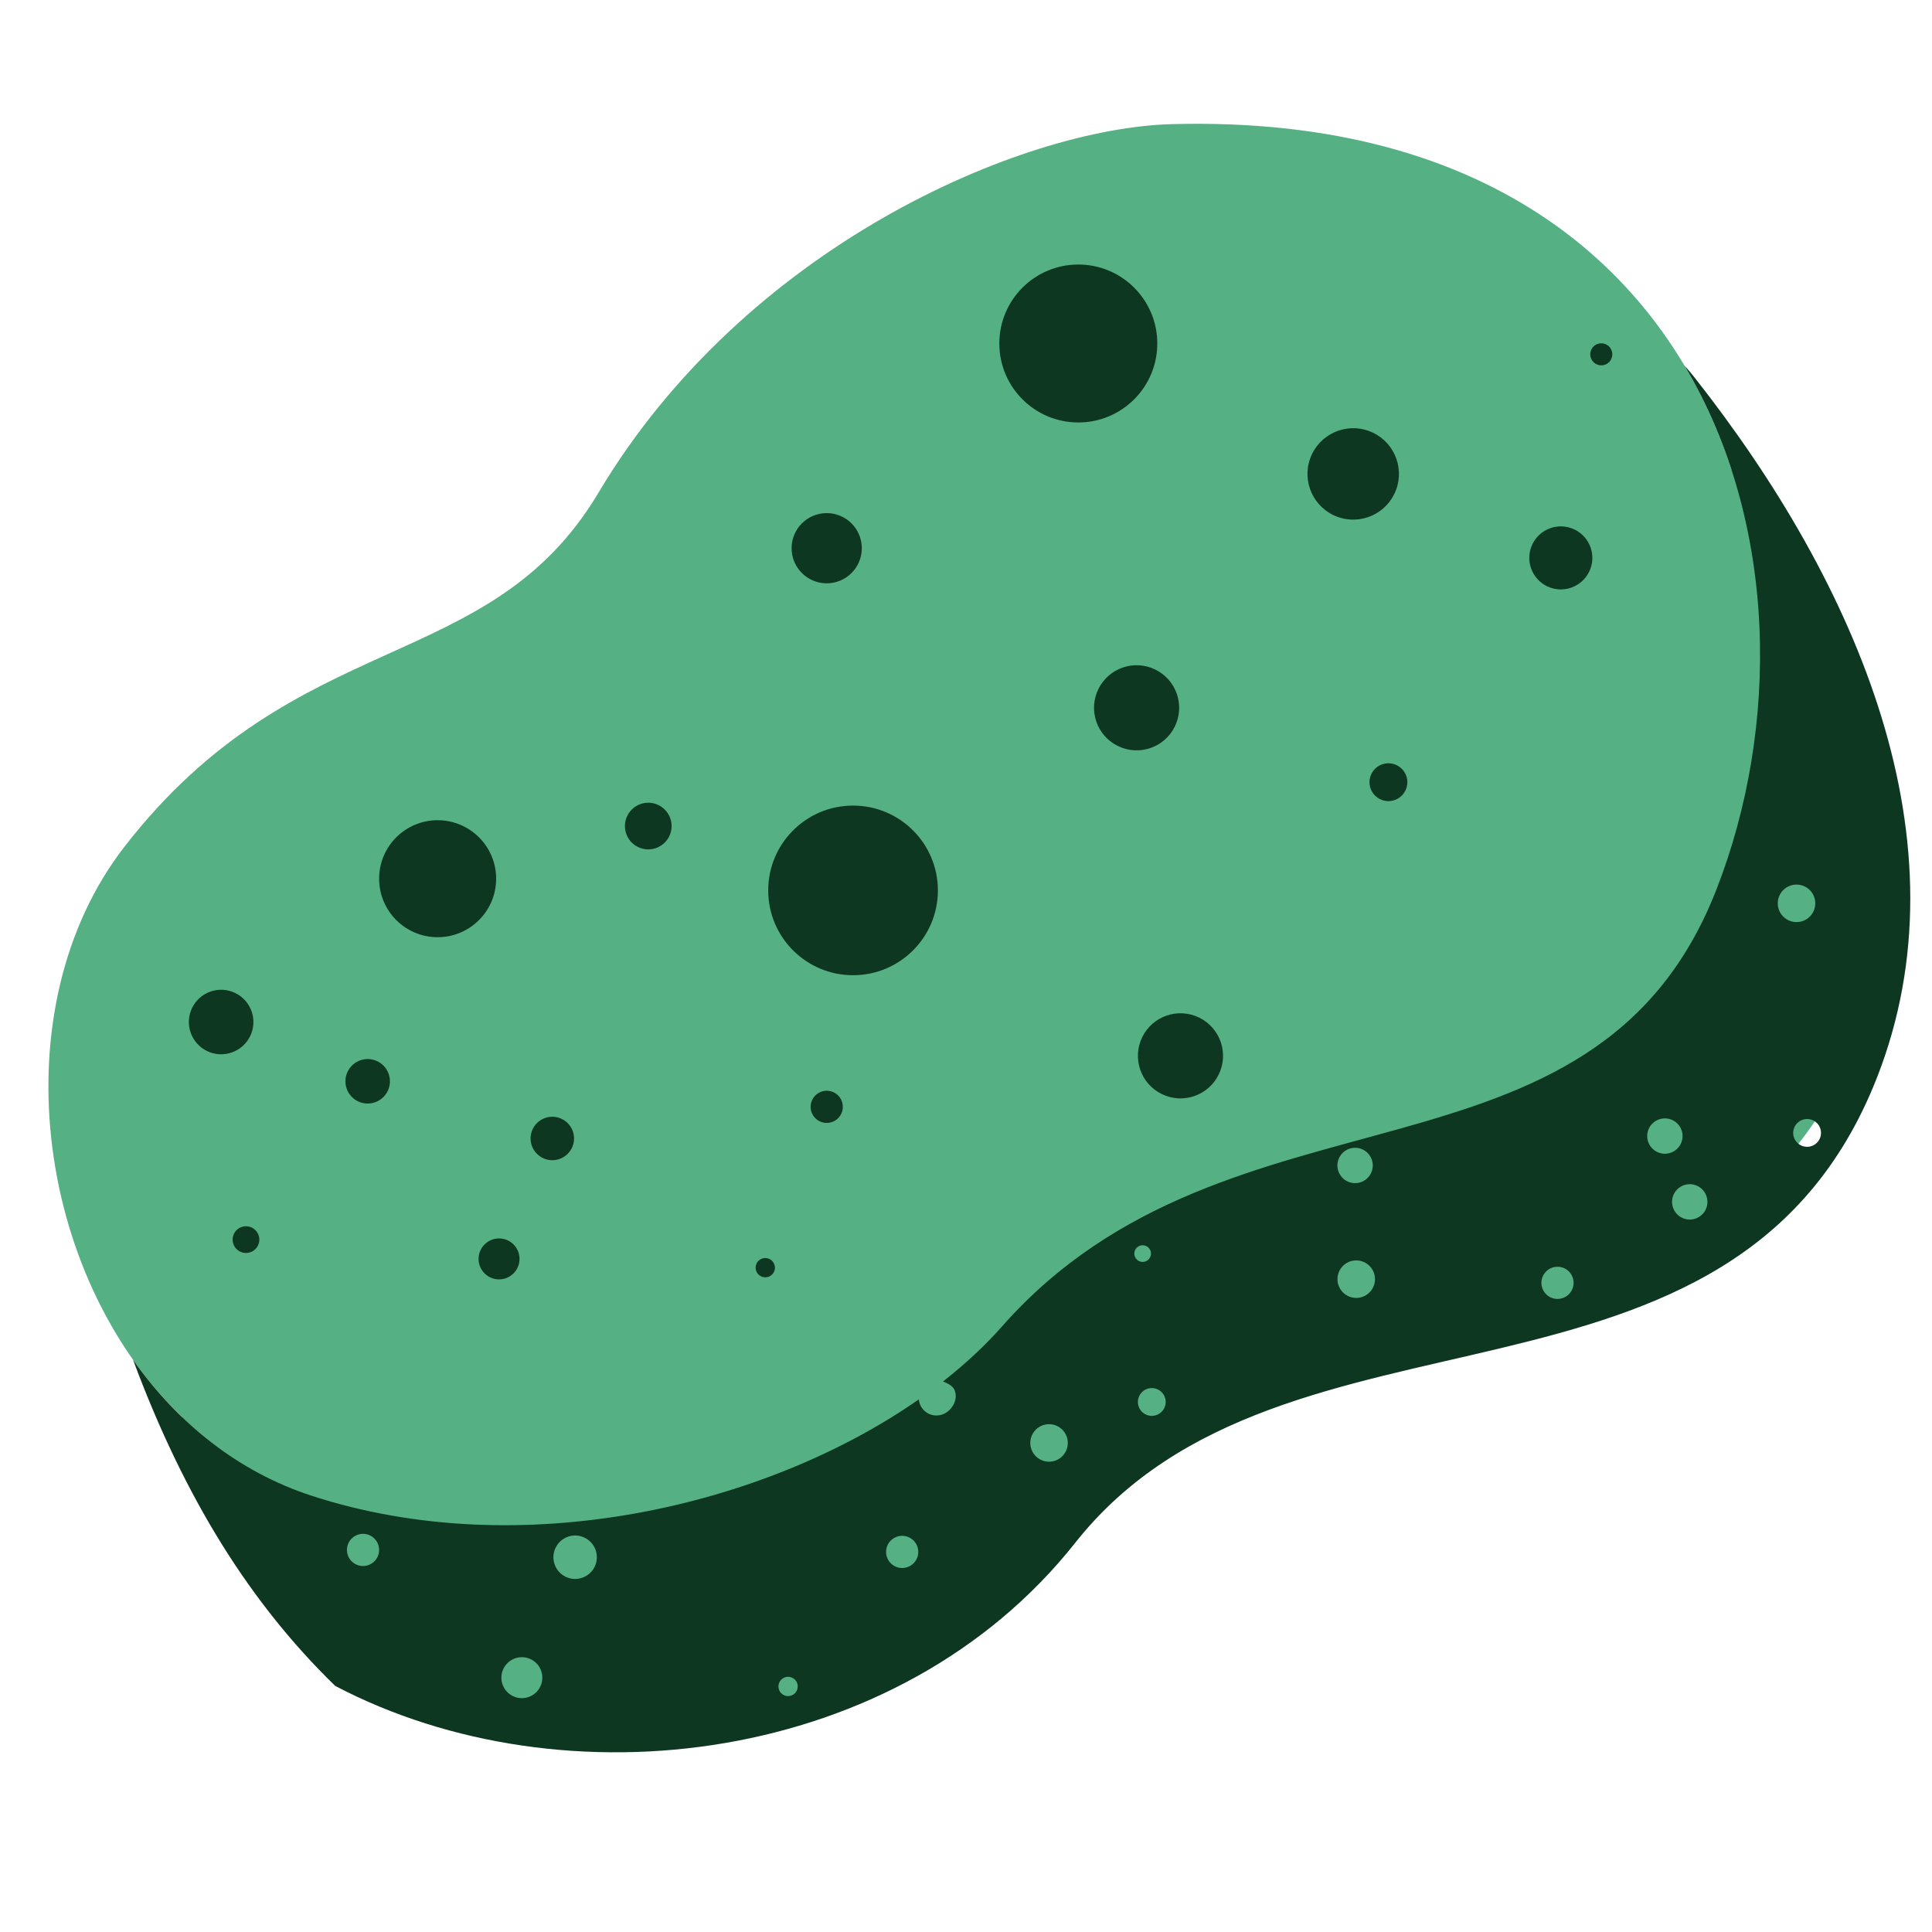
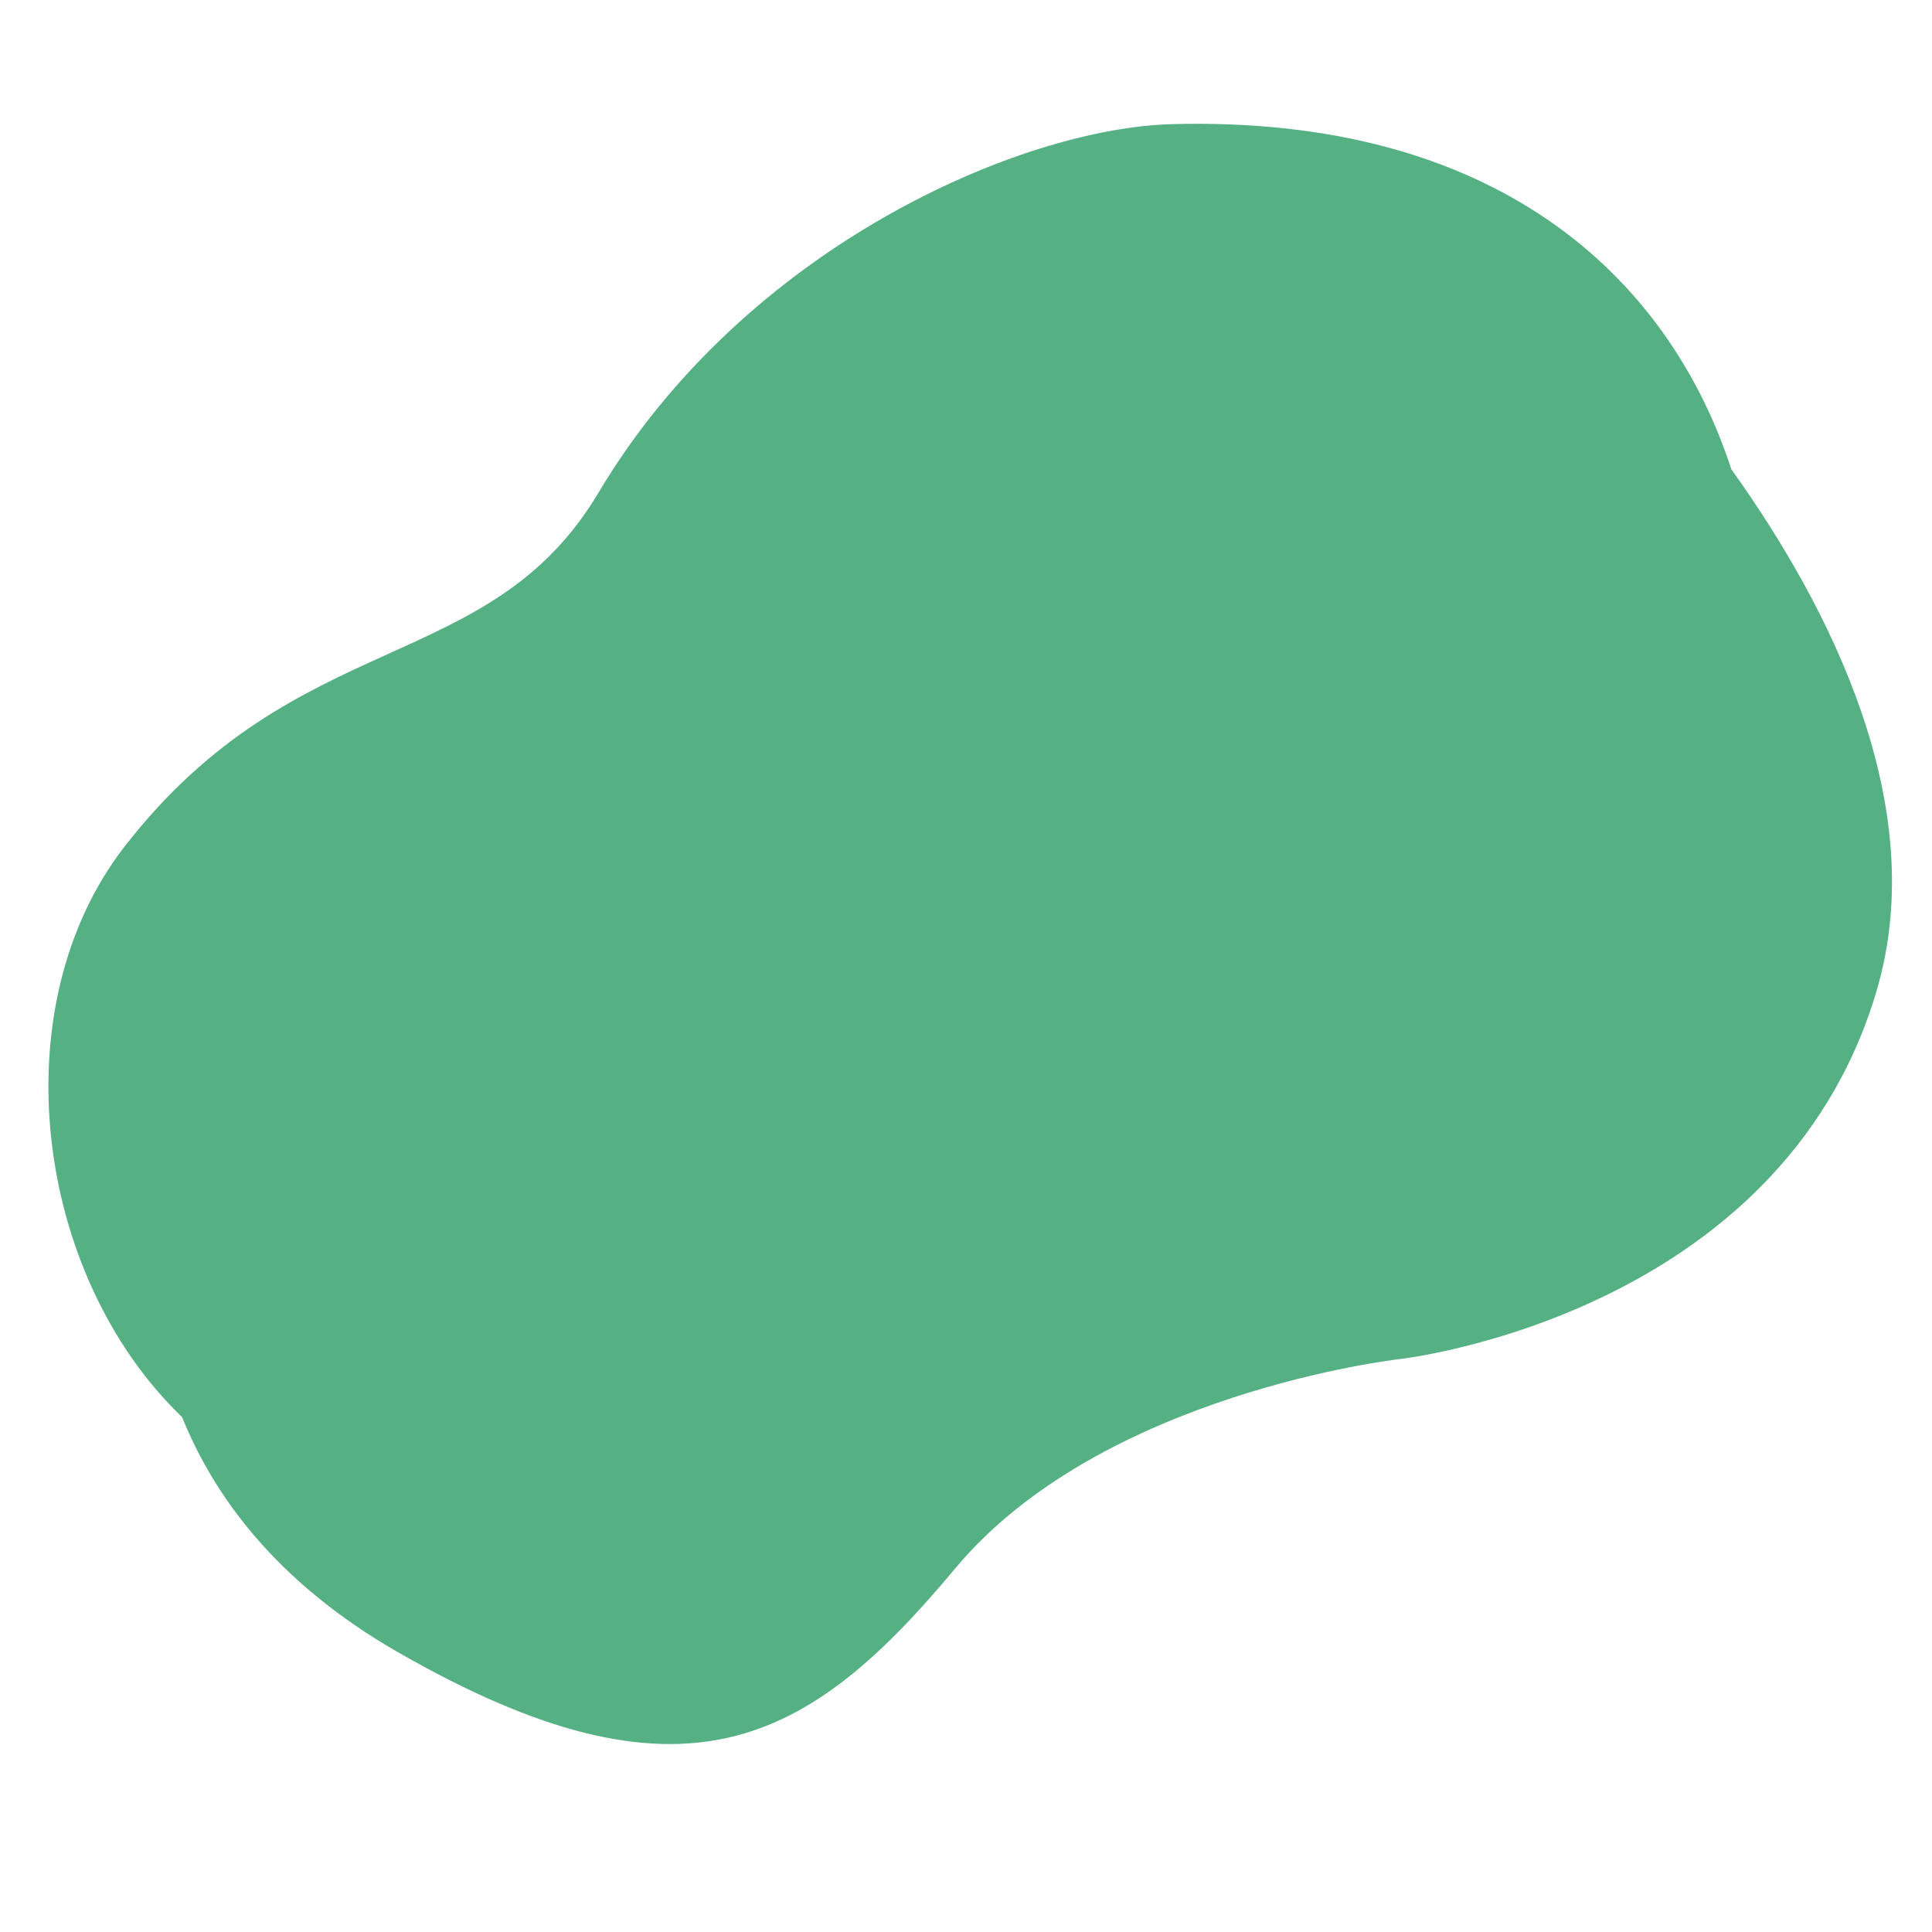
<svg xmlns="http://www.w3.org/2000/svg" width="375pt" height="375pt" viewBox="0 0 375 375" version="1.2">
  <defs>
    <clipPath id="clip1">
-       <path d="M 25.203 51.215 L 370.781 51.215 L 370.781 340.121 L 25.203 340.121 Z M 25.203 51.215 " />
-     </clipPath>
+       </clipPath>
  </defs>
  <g id="surface1">
    <path style=" stroke:none;fill-rule:nonzero;fill:rgb(33.33%,69.019%,51.759%);fill-opacity:1;" d="M 364.258 192.281 C 345.559 255.68 271.574 263.809 271.574 263.809 C 271.574 263.809 213.848 270.309 185.391 304.449 C 156.938 338.586 132.543 352.406 77.258 320.703 C 53.383 307.016 41.34 289.992 35.355 275.07 C 6.613 247.469 0.074 195.363 24.184 164.309 C 57.688 121.168 94.898 131.352 116.172 95.621 C 144.566 47.938 198.059 24.883 227.469 24.094 C 289.906 22.426 323.668 53.145 336.051 91.082 C 355.125 117.738 374.867 156.312 364.258 192.281 " />
    <g clip-path="url(#clip1)" clip-rule="nonzero">
-       <path style=" stroke:none;fill-rule:nonzero;fill:rgb(5.489%,21.57%,12.939%);fill-opacity:1;" d="M 308.801 68.027 C 309.215 66.918 310.445 66.355 311.555 66.766 C 312.664 67.18 313.23 68.41 312.816 69.52 C 312.406 70.629 311.172 71.195 310.062 70.781 C 308.953 70.367 308.391 69.133 308.801 68.027 Z M 121.582 158.758 C 122.453 156.414 125.062 155.219 127.406 156.094 C 129.75 156.965 130.945 159.574 130.074 161.918 C 129.199 164.262 126.59 165.453 124.246 164.582 C 121.902 163.711 120.707 161.102 121.582 158.758 Z M 161.555 211.906 C 163.172 212.508 163.996 214.309 163.395 215.926 C 162.789 217.543 160.992 218.363 159.375 217.762 C 157.758 217.16 156.938 215.363 157.539 213.746 C 158.137 212.129 159.938 211.309 161.555 211.906 Z M 146.781 245.402 C 147.145 244.434 148.223 243.941 149.195 244.301 C 150.164 244.66 150.66 245.742 150.297 246.711 C 149.934 247.684 148.855 248.176 147.887 247.812 C 146.918 247.453 146.422 246.375 146.781 245.402 Z M 103.25 219.504 C 104.062 217.324 106.492 216.215 108.676 217.027 C 110.859 217.84 111.969 220.266 111.156 222.449 C 110.348 224.629 107.914 225.742 105.734 224.93 C 103.551 224.117 102.438 221.688 103.25 219.504 Z M 37.051 196.188 C 38.258 192.945 41.863 191.297 45.105 192.504 C 48.348 193.711 50 197.316 48.793 200.559 C 47.586 203.797 43.98 205.445 40.738 204.242 C 37.496 203.035 35.844 199.43 37.051 196.188 Z M 67.316 208.375 C 68.148 206.137 70.637 205 72.875 205.832 C 75.109 206.664 76.246 209.148 75.414 211.387 C 74.582 213.621 72.094 214.758 69.855 213.926 C 67.621 213.094 66.484 210.609 67.316 208.375 Z M 48.648 238.18 C 49.988 238.68 50.672 240.172 50.176 241.512 C 49.676 242.855 48.18 243.535 46.84 243.039 C 45.5 242.539 44.816 241.043 45.316 239.703 C 45.816 238.363 47.309 237.68 48.648 238.18 Z M 254.34 88.891 C 256.051 84.301 261.16 81.961 265.754 83.672 C 270.348 85.383 272.684 90.488 270.973 95.082 C 269.266 99.672 264.156 102.012 259.562 100.301 C 254.969 98.59 252.629 93.484 254.34 88.891 Z M 297.219 106.152 C 298.398 102.984 301.922 101.375 305.09 102.555 C 308.258 103.73 309.867 107.254 308.691 110.422 C 307.512 113.586 303.988 115.199 300.82 114.023 C 297.652 112.844 296.039 109.316 297.219 106.152 Z M 270.77 148.383 C 272.672 149.09 273.641 151.203 272.934 153.105 C 272.227 155.004 270.109 155.973 268.211 155.262 C 266.309 154.555 265.34 152.441 266.047 150.543 C 266.758 148.641 268.871 147.676 270.77 148.383 Z M 232.012 197.195 C 236.289 198.785 238.465 203.543 236.871 207.816 C 235.281 212.094 230.523 214.27 226.25 212.676 C 221.969 211.086 219.797 206.332 221.387 202.055 C 222.98 197.777 227.734 195.605 232.012 197.195 Z M 223.496 129.641 C 227.773 131.23 229.945 135.988 228.355 140.262 C 226.766 144.539 222.008 146.715 217.73 145.121 C 213.453 143.531 211.277 138.777 212.871 134.5 C 214.461 130.227 219.219 128.047 223.496 129.641 Z M 96.867 240.379 C 99.062 240.379 100.84 242.16 100.84 244.355 C 100.84 246.547 99.062 248.328 96.867 248.328 C 94.672 248.328 92.891 246.547 92.891 244.355 C 92.891 242.16 94.672 240.379 96.867 240.379 Z M 149.109 172.828 C 149.109 163.734 156.48 156.363 165.578 156.363 C 174.672 156.363 182.043 163.734 182.043 172.828 C 182.043 181.922 174.672 189.289 165.578 189.289 C 156.48 189.289 149.109 181.922 149.109 172.828 Z M 73.586 170.555 C 73.586 164.285 78.672 159.203 84.941 159.203 C 91.215 159.203 96.301 164.285 96.301 170.555 C 96.301 176.824 91.215 181.91 84.941 181.91 C 78.672 181.91 73.586 176.824 73.586 170.555 Z M 153.648 106.41 C 153.648 102.645 156.699 99.594 160.465 99.594 C 164.227 99.594 167.277 102.645 167.277 106.41 C 167.277 110.168 164.227 113.219 160.465 113.219 C 156.699 113.219 153.648 110.168 153.648 106.41 Z M 193.969 66.672 C 193.969 58.203 200.832 51.344 209.297 51.344 C 217.766 51.344 224.629 58.203 224.629 66.672 C 224.629 75.137 217.766 82 209.297 82 C 200.832 82 193.969 75.137 193.969 66.672 Z M 350.949 222.586 C 349.461 222.691 348.172 221.57 348.066 220.086 C 347.965 218.598 349.086 217.309 350.57 217.207 C 352.059 217.102 353.348 218.223 353.449 219.707 C 353.555 221.195 352.434 222.484 350.949 222.586 Z M 345.07 175.59 C 344.93 173.586 346.441 171.848 348.449 171.707 C 350.457 171.566 352.199 173.078 352.336 175.082 C 352.477 177.09 350.965 178.828 348.961 178.969 C 346.953 179.109 345.211 177.598 345.07 175.59 Z M 330.066 236.008 C 328.559 237.16 326.402 236.875 325.254 235.367 C 324.098 233.863 324.387 231.711 325.895 230.555 C 327.398 229.406 329.555 229.691 330.703 231.199 C 331.855 232.703 331.57 234.855 330.066 236.008 Z M 320.426 222.594 C 319.273 221.09 319.562 218.934 321.066 217.785 C 322.574 216.633 324.727 216.922 325.879 218.426 C 327.031 219.93 326.742 222.082 325.238 223.234 C 323.73 224.387 321.578 224.102 320.426 222.594 Z M 305.238 250.086 C 304.633 251.703 302.836 252.527 301.219 251.926 C 299.602 251.324 298.777 249.523 299.379 247.91 C 299.984 246.293 301.781 245.469 303.398 246.07 C 305.016 246.672 305.836 248.473 305.238 250.086 Z M 263.5 251.918 C 261.492 252.055 259.75 250.543 259.609 248.539 C 259.469 246.535 260.98 244.793 262.988 244.652 C 264.996 244.512 266.734 246.023 266.879 248.031 C 267.016 250.035 265.504 251.777 263.5 251.918 Z M 261.605 223.09 C 263.332 222.309 265.363 223.07 266.148 224.797 C 266.934 226.52 266.168 228.555 264.441 229.34 C 262.715 230.121 260.684 229.359 259.898 227.633 C 259.113 225.91 259.879 223.875 261.605 223.09 Z M 223.75 274.812 C 222.266 274.918 220.977 273.797 220.871 272.312 C 220.766 270.824 221.887 269.535 223.375 269.434 C 224.859 269.328 226.148 270.449 226.254 271.934 C 226.355 273.422 225.234 274.711 223.75 274.812 Z M 220.172 243.434 C 220.109 242.539 220.781 241.77 221.672 241.703 C 222.566 241.641 223.34 242.312 223.402 243.203 C 223.465 244.098 222.793 244.871 221.902 244.934 C 221.008 244.996 220.234 244.324 220.172 243.434 Z M 203.875 283.707 C 201.867 283.848 200.129 282.332 199.988 280.328 C 199.848 278.324 201.359 276.582 203.363 276.441 C 205.375 276.305 207.113 277.816 207.254 279.82 C 207.395 281.824 205.883 283.566 203.875 283.707 Z M 178.039 302.312 C 177.438 303.934 175.641 304.754 174.023 304.152 C 172.406 303.551 171.582 301.75 172.184 300.137 C 172.785 298.52 174.586 297.695 176.203 298.301 C 177.82 298.898 178.641 300.699 178.039 302.312 Z M 154.723 327.992 C 154.363 328.961 153.281 329.457 152.312 329.094 C 151.344 328.734 150.848 327.652 151.211 326.684 C 151.57 325.715 152.648 325.223 153.621 325.582 C 154.59 325.941 155.086 327.02 154.723 327.992 Z M 115.582 303.73 C 114.77 305.914 112.34 307.02 110.16 306.207 C 107.977 305.395 106.867 302.969 107.68 300.789 C 108.492 298.605 110.918 297.492 113.102 298.305 C 115.285 299.117 116.395 301.547 115.582 303.73 Z M 101.293 329.609 C 99.098 329.609 97.316 327.828 97.316 325.637 C 97.316 323.441 99.098 321.66 101.293 321.66 C 103.488 321.66 105.266 323.441 105.266 325.637 C 105.266 327.828 103.488 329.609 101.293 329.609 Z M 73.391 301.93 C 72.785 303.543 70.988 304.367 69.371 303.766 C 67.754 303.164 66.934 301.367 67.535 299.75 C 68.137 298.133 69.934 297.312 71.551 297.91 C 73.168 298.516 73.992 300.312 73.391 301.93 Z M 328.969 73.344 C 328.312 72.5 327.641 71.715 326.961 70.969 C 345.137 101.438 345.504 141.207 333.09 172.828 C 309.238 233.57 238.688 207.453 194.535 257.41 C 191.215 261.172 187.352 264.762 183.047 268.141 C 183.832 268.457 184.879 268.934 185.258 269.77 C 186.039 271.496 184.906 273.66 183.18 274.441 C 181.453 275.223 179.418 274.461 178.633 272.734 C 178.469 272.371 178.375 271.996 178.344 271.617 C 148.41 292.516 100.945 303.492 60.523 290.336 C 46.082 285.637 34.375 276.074 25.828 263.941 C 35.867 290.961 48.68 311.32 65.066 327.234 C 109.359 350.512 174.379 342.844 208.73 299.422 C 249.277 248.168 336.496 280.117 364.32 209.16 C 382.227 163.492 360.488 113.363 328.969 73.344 " />
+       <path style=" stroke:none;fill-rule:nonzero;fill:rgb(5.489%,21.57%,12.939%);fill-opacity:1;" d="M 308.801 68.027 C 309.215 66.918 310.445 66.355 311.555 66.766 C 312.664 67.18 313.23 68.41 312.816 69.52 C 312.406 70.629 311.172 71.195 310.062 70.781 C 308.953 70.367 308.391 69.133 308.801 68.027 Z M 121.582 158.758 C 122.453 156.414 125.062 155.219 127.406 156.094 C 129.75 156.965 130.945 159.574 130.074 161.918 C 129.199 164.262 126.59 165.453 124.246 164.582 C 121.902 163.711 120.707 161.102 121.582 158.758 Z M 161.555 211.906 C 163.172 212.508 163.996 214.309 163.395 215.926 C 162.789 217.543 160.992 218.363 159.375 217.762 C 157.758 217.16 156.938 215.363 157.539 213.746 C 158.137 212.129 159.938 211.309 161.555 211.906 Z M 146.781 245.402 C 147.145 244.434 148.223 243.941 149.195 244.301 C 150.164 244.66 150.66 245.742 150.297 246.711 C 149.934 247.684 148.855 248.176 147.887 247.812 C 146.918 247.453 146.422 246.375 146.781 245.402 Z M 103.25 219.504 C 104.062 217.324 106.492 216.215 108.676 217.027 C 110.859 217.84 111.969 220.266 111.156 222.449 C 110.348 224.629 107.914 225.742 105.734 224.93 C 103.551 224.117 102.438 221.688 103.25 219.504 Z M 37.051 196.188 C 38.258 192.945 41.863 191.297 45.105 192.504 C 48.348 193.711 50 197.316 48.793 200.559 C 37.496 203.035 35.844 199.43 37.051 196.188 Z M 67.316 208.375 C 68.148 206.137 70.637 205 72.875 205.832 C 75.109 206.664 76.246 209.148 75.414 211.387 C 74.582 213.621 72.094 214.758 69.855 213.926 C 67.621 213.094 66.484 210.609 67.316 208.375 Z M 48.648 238.18 C 49.988 238.68 50.672 240.172 50.176 241.512 C 49.676 242.855 48.18 243.535 46.84 243.039 C 45.5 242.539 44.816 241.043 45.316 239.703 C 45.816 238.363 47.309 237.68 48.648 238.18 Z M 254.34 88.891 C 256.051 84.301 261.16 81.961 265.754 83.672 C 270.348 85.383 272.684 90.488 270.973 95.082 C 269.266 99.672 264.156 102.012 259.562 100.301 C 254.969 98.59 252.629 93.484 254.34 88.891 Z M 297.219 106.152 C 298.398 102.984 301.922 101.375 305.09 102.555 C 308.258 103.73 309.867 107.254 308.691 110.422 C 307.512 113.586 303.988 115.199 300.82 114.023 C 297.652 112.844 296.039 109.316 297.219 106.152 Z M 270.77 148.383 C 272.672 149.09 273.641 151.203 272.934 153.105 C 272.227 155.004 270.109 155.973 268.211 155.262 C 266.309 154.555 265.34 152.441 266.047 150.543 C 266.758 148.641 268.871 147.676 270.77 148.383 Z M 232.012 197.195 C 236.289 198.785 238.465 203.543 236.871 207.816 C 235.281 212.094 230.523 214.27 226.25 212.676 C 221.969 211.086 219.797 206.332 221.387 202.055 C 222.98 197.777 227.734 195.605 232.012 197.195 Z M 223.496 129.641 C 227.773 131.23 229.945 135.988 228.355 140.262 C 226.766 144.539 222.008 146.715 217.73 145.121 C 213.453 143.531 211.277 138.777 212.871 134.5 C 214.461 130.227 219.219 128.047 223.496 129.641 Z M 96.867 240.379 C 99.062 240.379 100.84 242.16 100.84 244.355 C 100.84 246.547 99.062 248.328 96.867 248.328 C 94.672 248.328 92.891 246.547 92.891 244.355 C 92.891 242.16 94.672 240.379 96.867 240.379 Z M 149.109 172.828 C 149.109 163.734 156.48 156.363 165.578 156.363 C 174.672 156.363 182.043 163.734 182.043 172.828 C 182.043 181.922 174.672 189.289 165.578 189.289 C 156.48 189.289 149.109 181.922 149.109 172.828 Z M 73.586 170.555 C 73.586 164.285 78.672 159.203 84.941 159.203 C 91.215 159.203 96.301 164.285 96.301 170.555 C 96.301 176.824 91.215 181.91 84.941 181.91 C 78.672 181.91 73.586 176.824 73.586 170.555 Z M 153.648 106.41 C 153.648 102.645 156.699 99.594 160.465 99.594 C 164.227 99.594 167.277 102.645 167.277 106.41 C 167.277 110.168 164.227 113.219 160.465 113.219 C 156.699 113.219 153.648 110.168 153.648 106.41 Z M 193.969 66.672 C 193.969 58.203 200.832 51.344 209.297 51.344 C 217.766 51.344 224.629 58.203 224.629 66.672 C 224.629 75.137 217.766 82 209.297 82 C 200.832 82 193.969 75.137 193.969 66.672 Z M 350.949 222.586 C 349.461 222.691 348.172 221.57 348.066 220.086 C 347.965 218.598 349.086 217.309 350.57 217.207 C 352.059 217.102 353.348 218.223 353.449 219.707 C 353.555 221.195 352.434 222.484 350.949 222.586 Z M 345.07 175.59 C 344.93 173.586 346.441 171.848 348.449 171.707 C 350.457 171.566 352.199 173.078 352.336 175.082 C 352.477 177.09 350.965 178.828 348.961 178.969 C 346.953 179.109 345.211 177.598 345.07 175.59 Z M 330.066 236.008 C 328.559 237.16 326.402 236.875 325.254 235.367 C 324.098 233.863 324.387 231.711 325.895 230.555 C 327.398 229.406 329.555 229.691 330.703 231.199 C 331.855 232.703 331.57 234.855 330.066 236.008 Z M 320.426 222.594 C 319.273 221.09 319.562 218.934 321.066 217.785 C 322.574 216.633 324.727 216.922 325.879 218.426 C 327.031 219.93 326.742 222.082 325.238 223.234 C 323.73 224.387 321.578 224.102 320.426 222.594 Z M 305.238 250.086 C 304.633 251.703 302.836 252.527 301.219 251.926 C 299.602 251.324 298.777 249.523 299.379 247.91 C 299.984 246.293 301.781 245.469 303.398 246.07 C 305.016 246.672 305.836 248.473 305.238 250.086 Z M 263.5 251.918 C 261.492 252.055 259.75 250.543 259.609 248.539 C 259.469 246.535 260.98 244.793 262.988 244.652 C 264.996 244.512 266.734 246.023 266.879 248.031 C 267.016 250.035 265.504 251.777 263.5 251.918 Z M 261.605 223.09 C 263.332 222.309 265.363 223.07 266.148 224.797 C 266.934 226.52 266.168 228.555 264.441 229.34 C 262.715 230.121 260.684 229.359 259.898 227.633 C 259.113 225.91 259.879 223.875 261.605 223.09 Z M 223.75 274.812 C 222.266 274.918 220.977 273.797 220.871 272.312 C 220.766 270.824 221.887 269.535 223.375 269.434 C 224.859 269.328 226.148 270.449 226.254 271.934 C 226.355 273.422 225.234 274.711 223.75 274.812 Z M 220.172 243.434 C 220.109 242.539 220.781 241.77 221.672 241.703 C 222.566 241.641 223.34 242.312 223.402 243.203 C 223.465 244.098 222.793 244.871 221.902 244.934 C 221.008 244.996 220.234 244.324 220.172 243.434 Z M 203.875 283.707 C 201.867 283.848 200.129 282.332 199.988 280.328 C 199.848 278.324 201.359 276.582 203.363 276.441 C 205.375 276.305 207.113 277.816 207.254 279.82 C 207.395 281.824 205.883 283.566 203.875 283.707 Z M 178.039 302.312 C 177.438 303.934 175.641 304.754 174.023 304.152 C 172.406 303.551 171.582 301.75 172.184 300.137 C 172.785 298.52 174.586 297.695 176.203 298.301 C 177.82 298.898 178.641 300.699 178.039 302.312 Z M 154.723 327.992 C 154.363 328.961 153.281 329.457 152.312 329.094 C 151.344 328.734 150.848 327.652 151.211 326.684 C 151.57 325.715 152.648 325.223 153.621 325.582 C 154.59 325.941 155.086 327.02 154.723 327.992 Z M 115.582 303.73 C 114.77 305.914 112.34 307.02 110.16 306.207 C 107.977 305.395 106.867 302.969 107.68 300.789 C 108.492 298.605 110.918 297.492 113.102 298.305 C 115.285 299.117 116.395 301.547 115.582 303.73 Z M 101.293 329.609 C 99.098 329.609 97.316 327.828 97.316 325.637 C 97.316 323.441 99.098 321.66 101.293 321.66 C 103.488 321.66 105.266 323.441 105.266 325.637 C 105.266 327.828 103.488 329.609 101.293 329.609 Z M 73.391 301.93 C 72.785 303.543 70.988 304.367 69.371 303.766 C 67.754 303.164 66.934 301.367 67.535 299.75 C 68.137 298.133 69.934 297.312 71.551 297.91 C 73.168 298.516 73.992 300.312 73.391 301.93 Z M 328.969 73.344 C 328.312 72.5 327.641 71.715 326.961 70.969 C 345.137 101.438 345.504 141.207 333.09 172.828 C 309.238 233.57 238.688 207.453 194.535 257.41 C 191.215 261.172 187.352 264.762 183.047 268.141 C 183.832 268.457 184.879 268.934 185.258 269.77 C 186.039 271.496 184.906 273.66 183.18 274.441 C 181.453 275.223 179.418 274.461 178.633 272.734 C 178.469 272.371 178.375 271.996 178.344 271.617 C 148.41 292.516 100.945 303.492 60.523 290.336 C 46.082 285.637 34.375 276.074 25.828 263.941 C 35.867 290.961 48.68 311.32 65.066 327.234 C 109.359 350.512 174.379 342.844 208.73 299.422 C 249.277 248.168 336.496 280.117 364.32 209.16 C 382.227 163.492 360.488 113.363 328.969 73.344 " />
    </g>
  </g>
</svg>